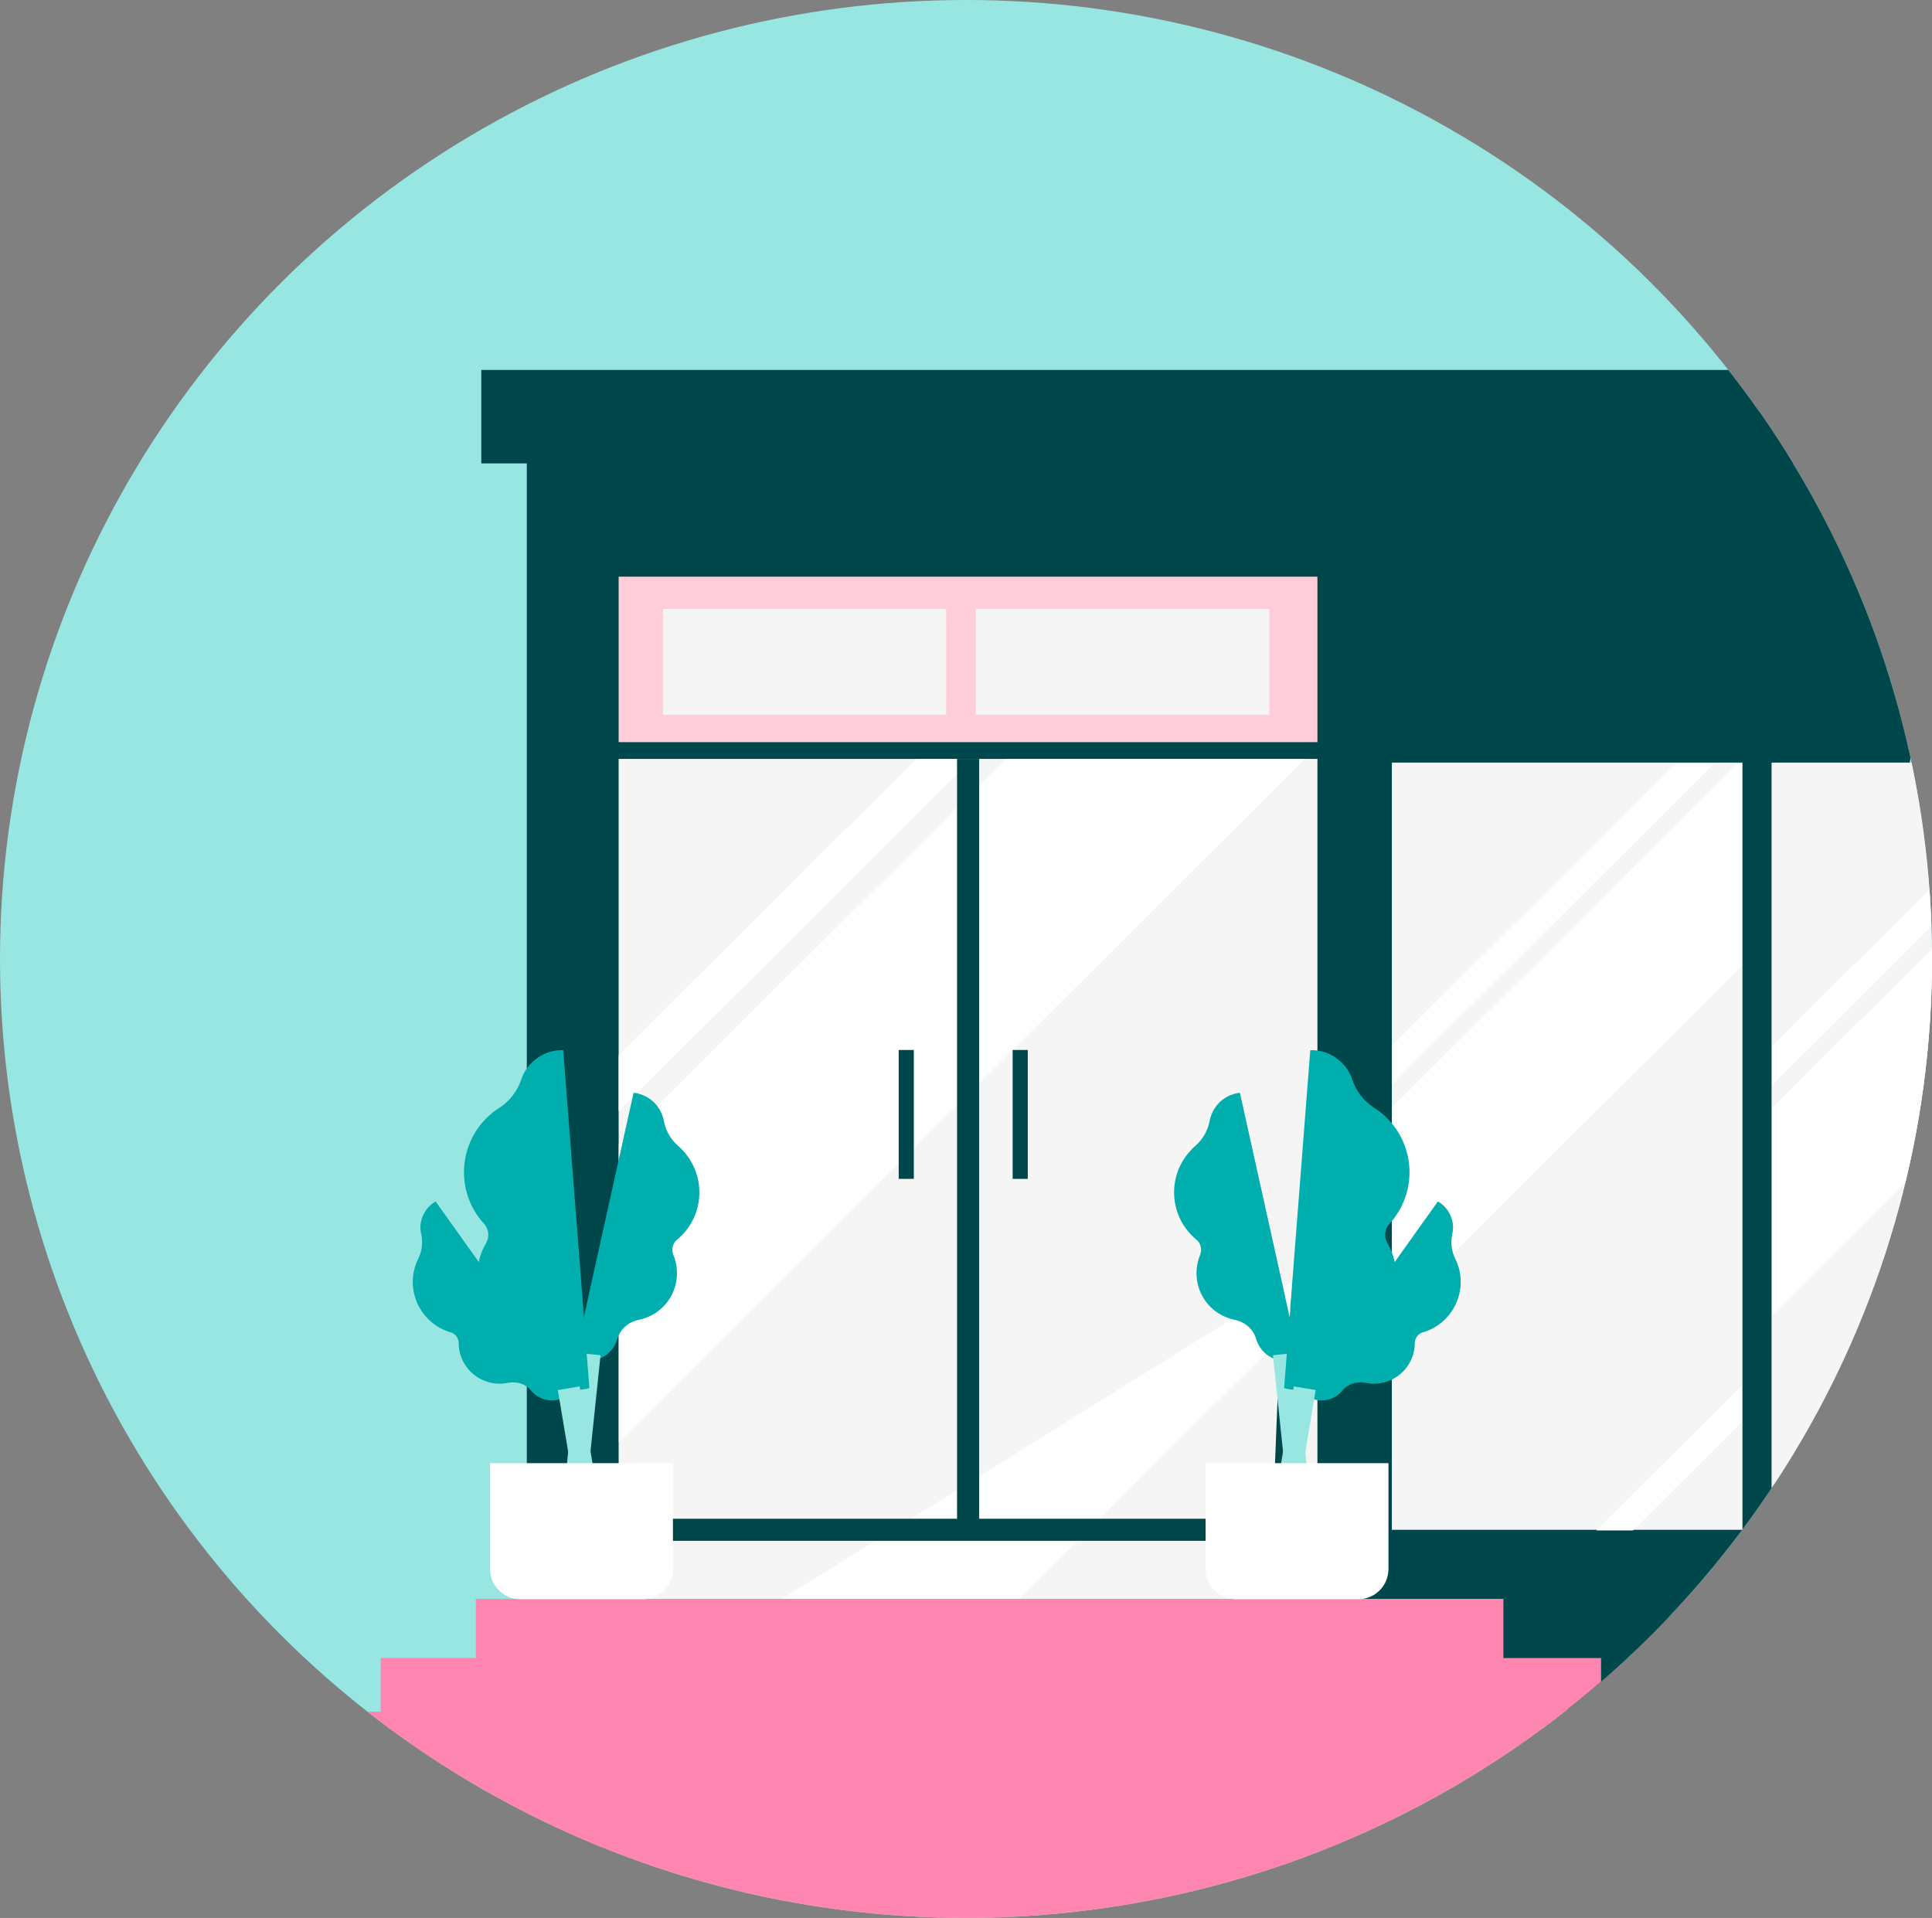
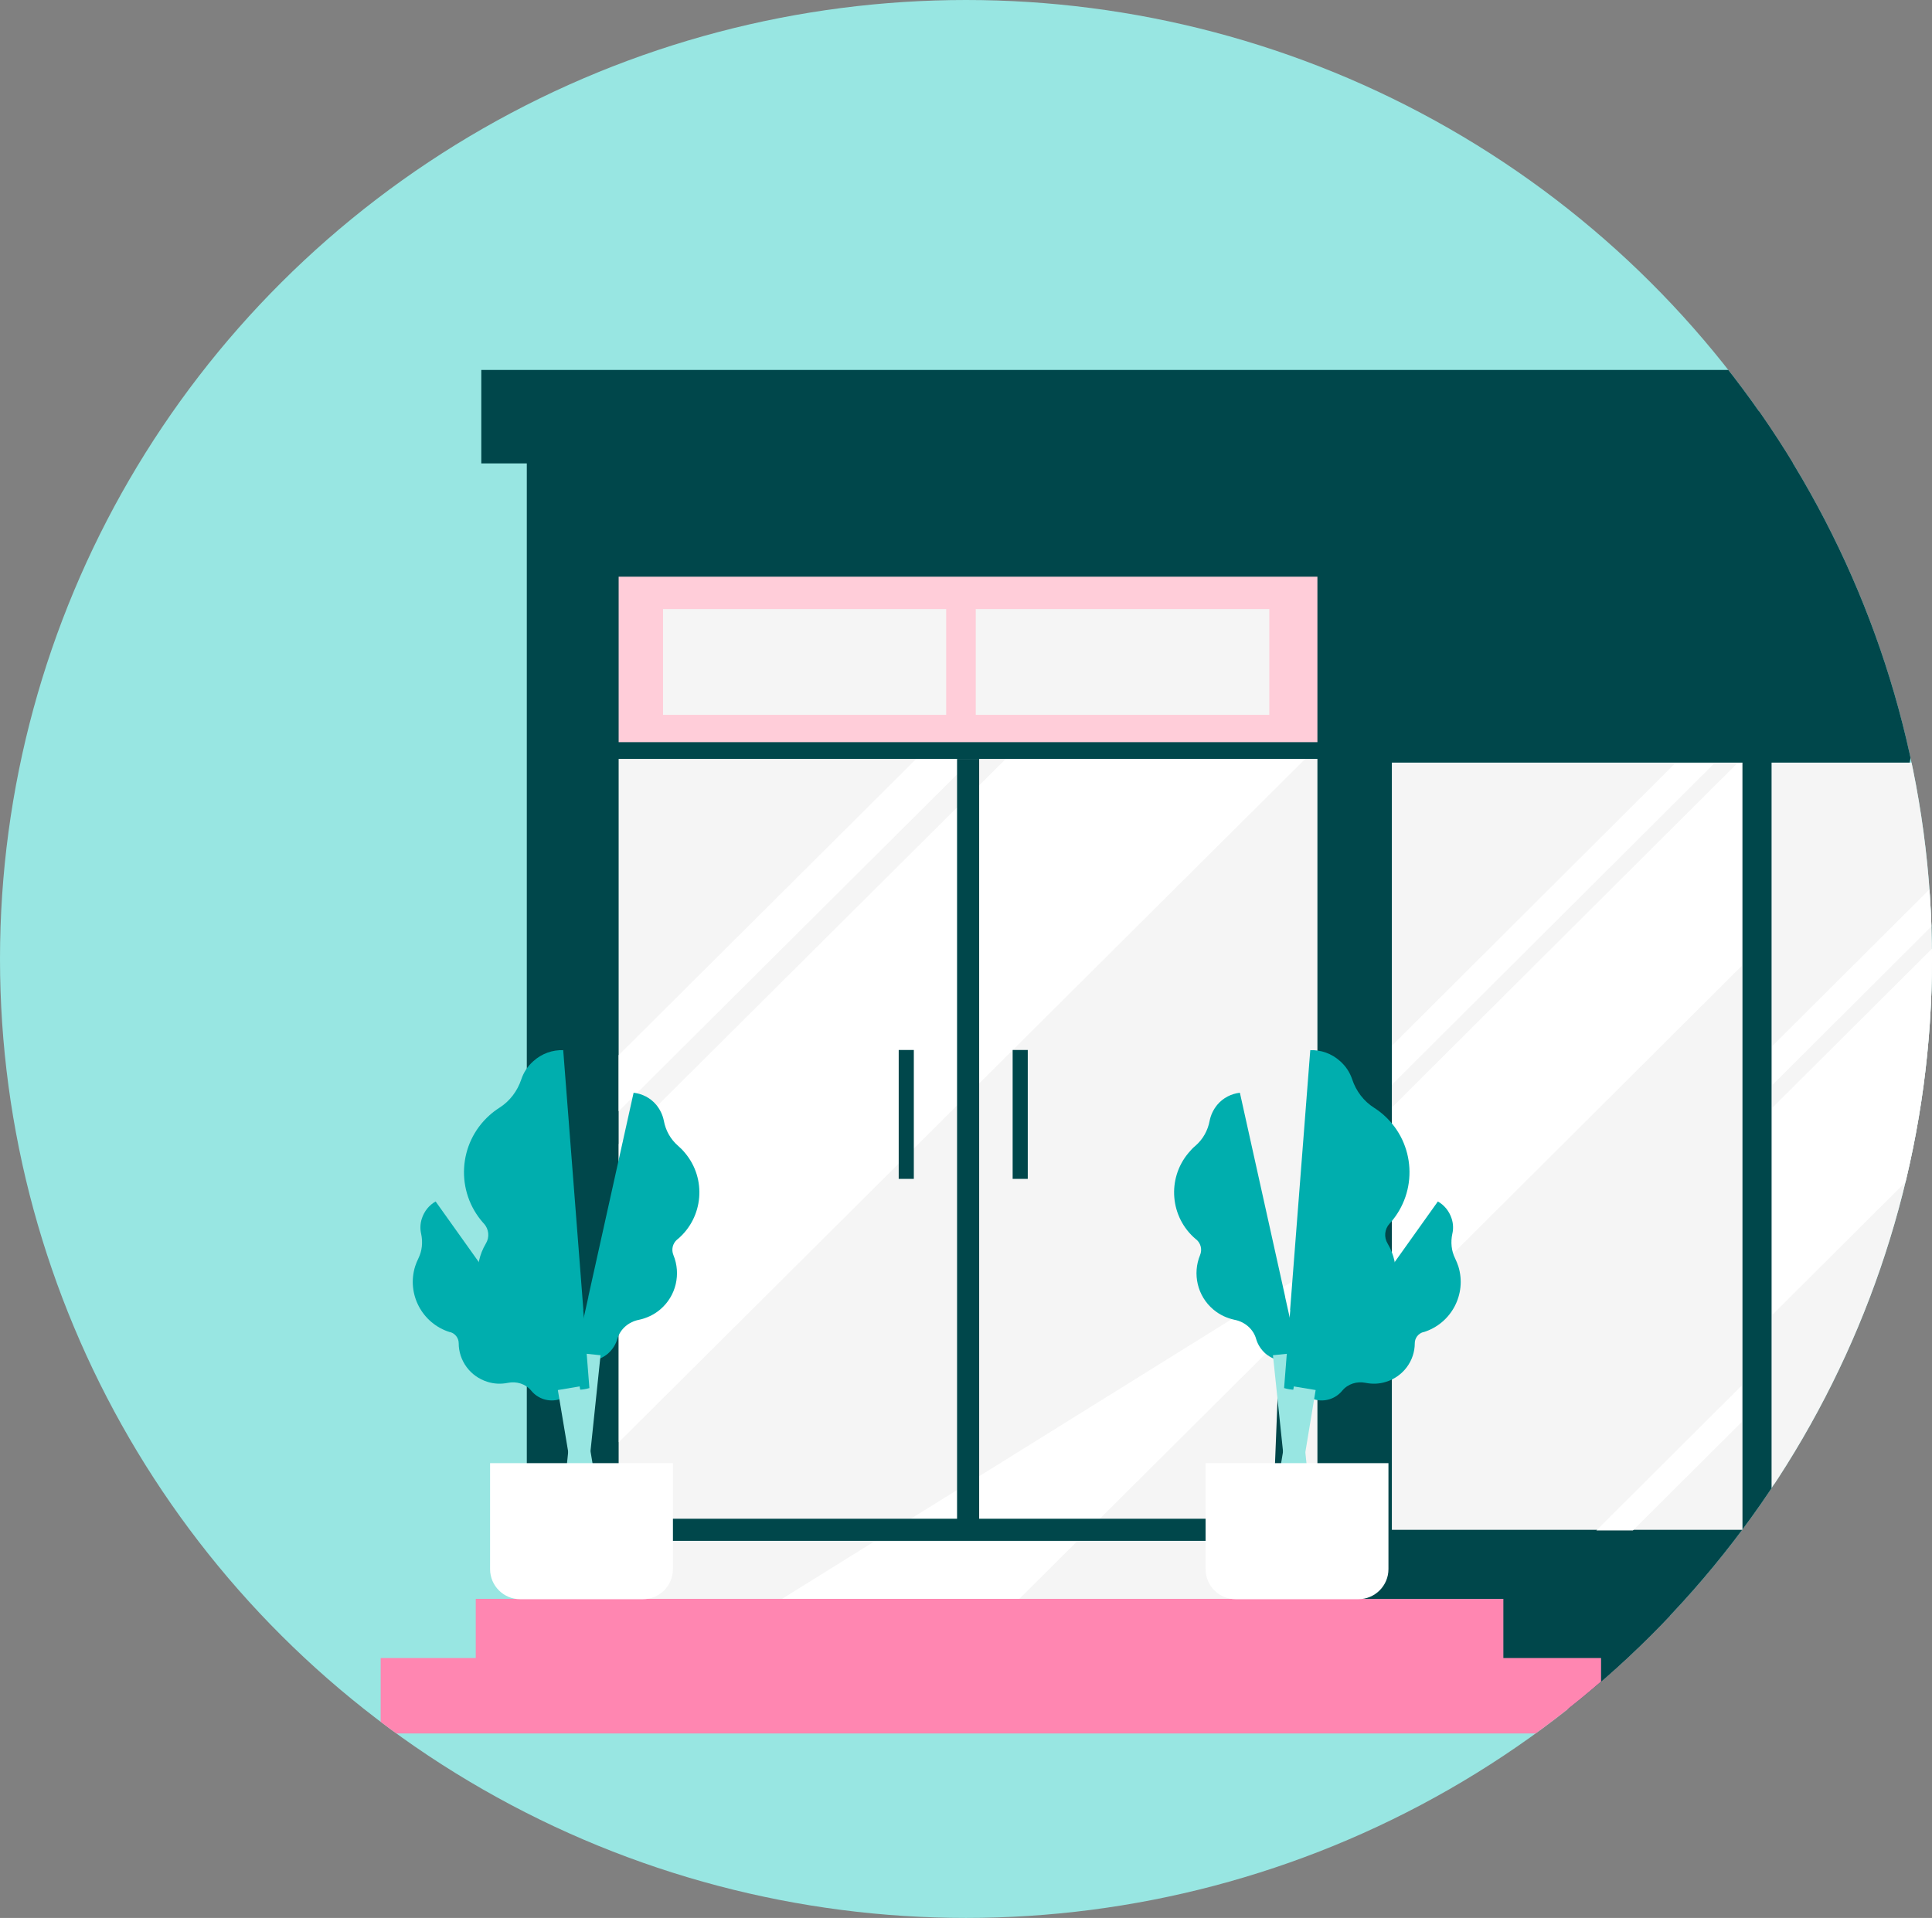
<svg xmlns="http://www.w3.org/2000/svg" id="Layer_2" viewBox="0 0 118.86 118">
  <rect x="0" y="0" width="118.86" height="118" fill="#808080" stroke="none" />
  <defs>
    <style>.cls-1,.cls-2,.cls-3,.cls-4,.cls-5,.cls-6,.cls-7,.cls-8,.cls-9{stroke-width:0px;}.cls-1,.cls-8{fill-rule:evenodd;}.cls-1,.cls-9{fill:#fff;}.cls-2{fill:#ff86b1;}.cls-3{fill:#f5f5f5;}.cls-4,.cls-10,.cls-11,.cls-12,.cls-13{fill:none;}.cls-10{stroke-width:.31px;}.cls-10,.cls-11,.cls-12,.cls-13{stroke-miterlimit:10;}.cls-10,.cls-12{stroke:#00474b;}.cls-5{fill:#98e6e2;}.cls-6{fill:#00474b;}.cls-7{fill:#ffcdd9;}.cls-11{stroke:#fff;stroke-width:.16px;}.cls-8{fill:#00aeae;}.cls-14{clip-path:url(#clippath);}.cls-12,.cls-13{stroke-width:1.36px;}.cls-13{stroke:#98e6e2;}</style>
    <clipPath id="clippath">
      <ellipse class="cls-4" cx="59.43" cy="59" rx="59.43" ry="59" />
    </clipPath>
  </defs>
  <g id="Layer_1-2">
    <ellipse class="cls-5" cx="59.43" cy="59" rx="59.43" ry="59" />
    <g class="cls-14">
      <path class="cls-9" d="M86.89,25h-53.72v69.13h53.72V25Z" />
      <path class="cls-11" d="M86.89,25h-53.72v69.13h53.72V25Z" />
      <path class="cls-3" d="M59.56,46.69h-21.49v47.44h21.49v-47.44Z" />
      <path class="cls-6" d="M121.55,25.29H32.41v79.84h74.14l15-79.84Z" />
      <path class="cls-6" d="M207.15,99.39H29.61v5.75h177.53v-5.75Z" />
      <path class="cls-6" d="M207.15,22.76H29.61v5.75h177.53v-5.75Z" />
      <path class="cls-7" d="M81.05,35.48h-42.99v10.18h42.99v-10.18Z" />
      <path class="cls-3" d="M58.21,37.47h-17.42v6.51h17.42v-6.51Z" />
      <path class="cls-3" d="M78.09,37.47h-18.06v6.51h18.06v-6.51Z" />
      <path class="cls-3" d="M107.2,46.92h-21.57v47.2h21.57v-47.2Z" />
      <path class="cls-3" d="M81.05,46.69h-42.99v51.91h42.99v-51.91Z" />
      <path class="cls-2" d="M92.48,98.37H29.27v7.27h63.22v-7.27Z" />
      <path class="cls-2" d="M98.51,102.01H23.42v4.64h75.08v-4.64Z" />
-       <path class="cls-2" d="M173.01,105.31H-51.08v13.85h224.09v-13.85Z" />
      <path class="cls-9" d="M56.37,46.69l-18.31,18.23v3.45l21.78-21.68h-3.46Z" />
      <path class="cls-9" d="M48.11,98.37h14.6l18.34-18.26v-2.23l-32.94,20.49Z" />
      <path class="cls-9" d="M61.88,46.69l-23.81,23.7v18.34l42.23-42.04h-18.42Z" />
      <path class="cls-9" d="M103.02,47l-17.39,17.34v2.4l19.8-19.74h-2.41Z" />
      <path class="cls-9" d="M98.22,94.16h2.24l6.69-6.67v-2.24l-8.94,8.91Z" />
      <path class="cls-9" d="M106.84,47l-21.21,21.14v12.74l21.52-21.45v-12.44h-.31Z" />
      <path class="cls-8" d="M33.22,82.93l-6.42-9.01c-.39.22-.7.59-.85,1.06-.1.31-.11.63-.04.93.11.51.06,1.05-.17,1.51-.08.16-.14.32-.2.49-.53,1.71.43,3.52,2.14,4.05.01,0,.02,0,.03,0,.3.09.51.37.51.68,0,1.07.7,2.05,1.78,2.38.41.13.84.14,1.24.06.54-.11,1.1.06,1.45.49.2.24.46.42.78.52.62.19,1.28-.01,1.69-.47l-1.83-2.58-.09-.12h-.01Z" />
      <path class="cls-8" d="M36.19,79.8l2.79-12.57c.52.06,1.03.31,1.39.74.24.29.4.63.47.98.11.6.41,1.14.87,1.54.15.13.3.28.43.44,1.34,1.59,1.14,3.97-.45,5.31,0,0-.02.01-.03.02-.28.24-.37.62-.23.96.47,1.14.18,2.51-.82,3.35-.39.33-.84.53-1.3.63-.63.12-1.16.57-1.33,1.18-.1.34-.3.66-.59.91-.59.49-1.38.57-2.03.26l.8-3.59.04-.18h0Z" />
      <path class="cls-10" d="M35.95,85.26l.23,5.81" />
      <path class="cls-13" d="M36.27,83.31l-.82,7.83" />
      <path class="cls-8" d="M35.89,80.59l-1.24-15.98c-.65-.02-1.31.2-1.84.68-.36.32-.6.7-.74,1.12-.24.72-.71,1.34-1.34,1.74-.22.14-.42.29-.62.47-1.93,1.73-2.1,4.69-.37,6.63.01.01.02.02.03.03.31.34.36.84.12,1.23-.79,1.33-.66,3.06.42,4.28.42.47.93.81,1.49,1.01.76.27,1.33.9,1.44,1.7.07.44.26.87.57,1.22.63.71,1.6.94,2.45.68l-.36-4.57-.02-.22h0Z" />
      <path class="cls-13" d="M34.99,85.41l.9,5.37" />
      <path class="cls-8" d="M82.04,82.93l6.42-9.01c.39.22.7.59.85,1.06.1.31.11.63.04.93-.11.51-.06,1.05.17,1.51.08.16.14.32.2.49.53,1.71-.43,3.52-2.14,4.05-.01,0-.02,0-.03,0-.3.09-.51.37-.51.68,0,1.07-.7,2.05-1.78,2.38-.41.13-.84.14-1.24.06-.54-.11-1.1.06-1.45.49-.2.24-.46.42-.78.52-.62.19-1.28-.01-1.69-.47l1.83-2.58.09-.12h.01Z" />
      <path class="cls-8" d="M79.07,79.8l-2.79-12.57c-.52.06-1.03.31-1.39.74-.24.29-.4.63-.47.98-.11.6-.41,1.14-.87,1.54-.16.13-.3.28-.43.44-1.34,1.59-1.14,3.97.45,5.31,0,0,.02.01.03.02.28.24.37.62.23.96-.47,1.14-.18,2.51.82,3.35.39.33.84.53,1.3.63.63.12,1.16.57,1.33,1.18.1.34.3.66.59.91.59.49,1.38.57,2.03.26l-.8-3.59-.04-.18h0Z" />
      <path class="cls-12" d="M79.31,85.26l-.23,5.81" />
      <path class="cls-13" d="M78.99,83.31l.82,7.83" />
      <path class="cls-8" d="M79.37,80.59l1.24-15.98c.65-.02,1.31.2,1.84.68.36.32.6.7.74,1.12.24.72.71,1.34,1.34,1.74.22.14.42.29.62.47,1.93,1.73,2.1,4.69.37,6.63-.01.01-.02.02-.03.03-.31.34-.36.84-.12,1.23.79,1.33.66,3.06-.42,4.28-.42.47-.93.81-1.49,1.01-.76.27-1.33.9-1.44,1.7-.07.44-.26.87-.57,1.22-.63.71-1.6.94-2.45.68l.36-4.57.02-.22h0Z" />
      <path class="cls-13" d="M80.27,85.41l-.89,5.37" />
      <path class="cls-12" d="M59.56,46.69v47.43" />
      <path class="cls-12" d="M81.05,94.12h-42.99" />
      <path class="cls-6" d="M63.23,64.6h-.93v7.93h.93v-7.93Z" />
      <path class="cls-6" d="M56.22,64.6h-.93v7.93h.93v-7.93Z" />
      <path class="cls-1" d="M30.16,90.02h11.24v6.52c0,1.02-.83,1.85-1.85,1.85h-7.55c-1.02,0-1.85-.83-1.85-1.85v-6.52Z" />
      <path class="cls-1" d="M74.18,90.02h11.24v6.52c0,1.02-.83,1.85-1.85,1.85h-7.55c-1.02,0-1.85-.83-1.85-1.85v-6.52Z" />
      <path class="cls-3" d="M130.57,46.92h-21.58v47.2h21.58v-47.2Z" />
      <path class="cls-9" d="M126.45,47l-17.4,17.34v2.4l19.8-19.74h-2.41Z" />
      <path class="cls-9" d="M130.27,47l-21.22,21.14v12.74l21.52-21.45v-12.44h-.3Z" />
    </g>
  </g>
</svg>